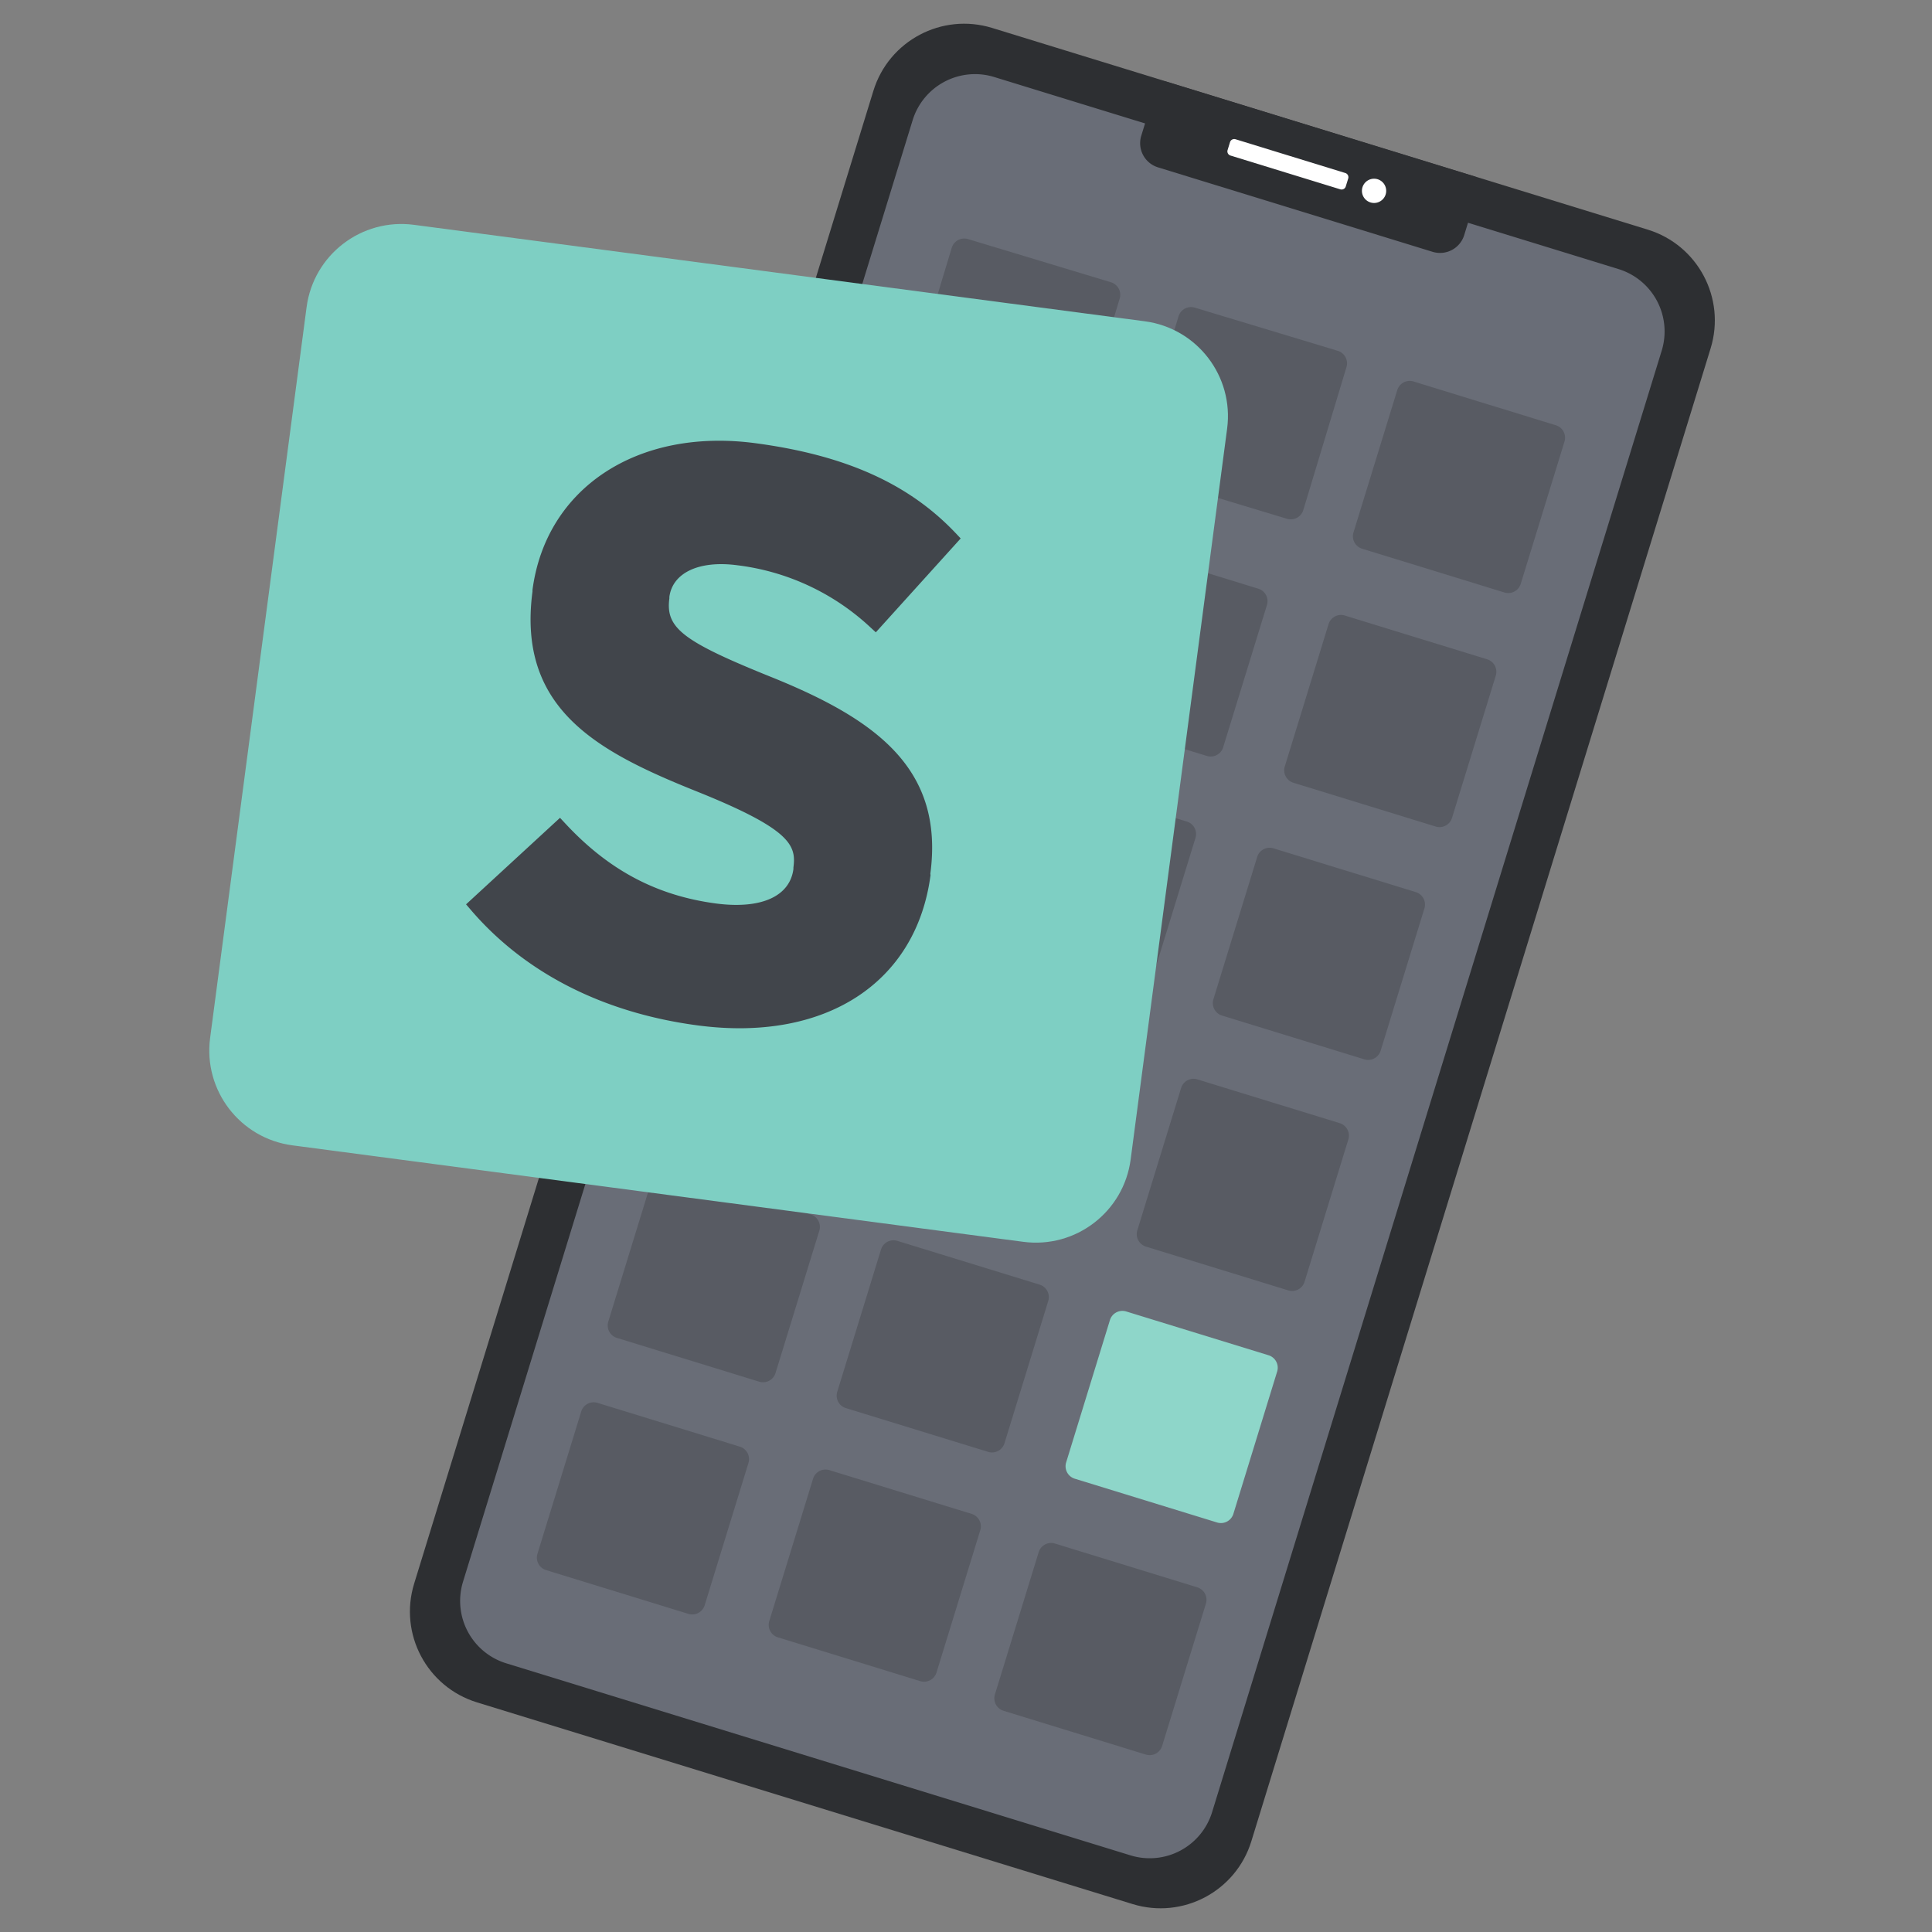
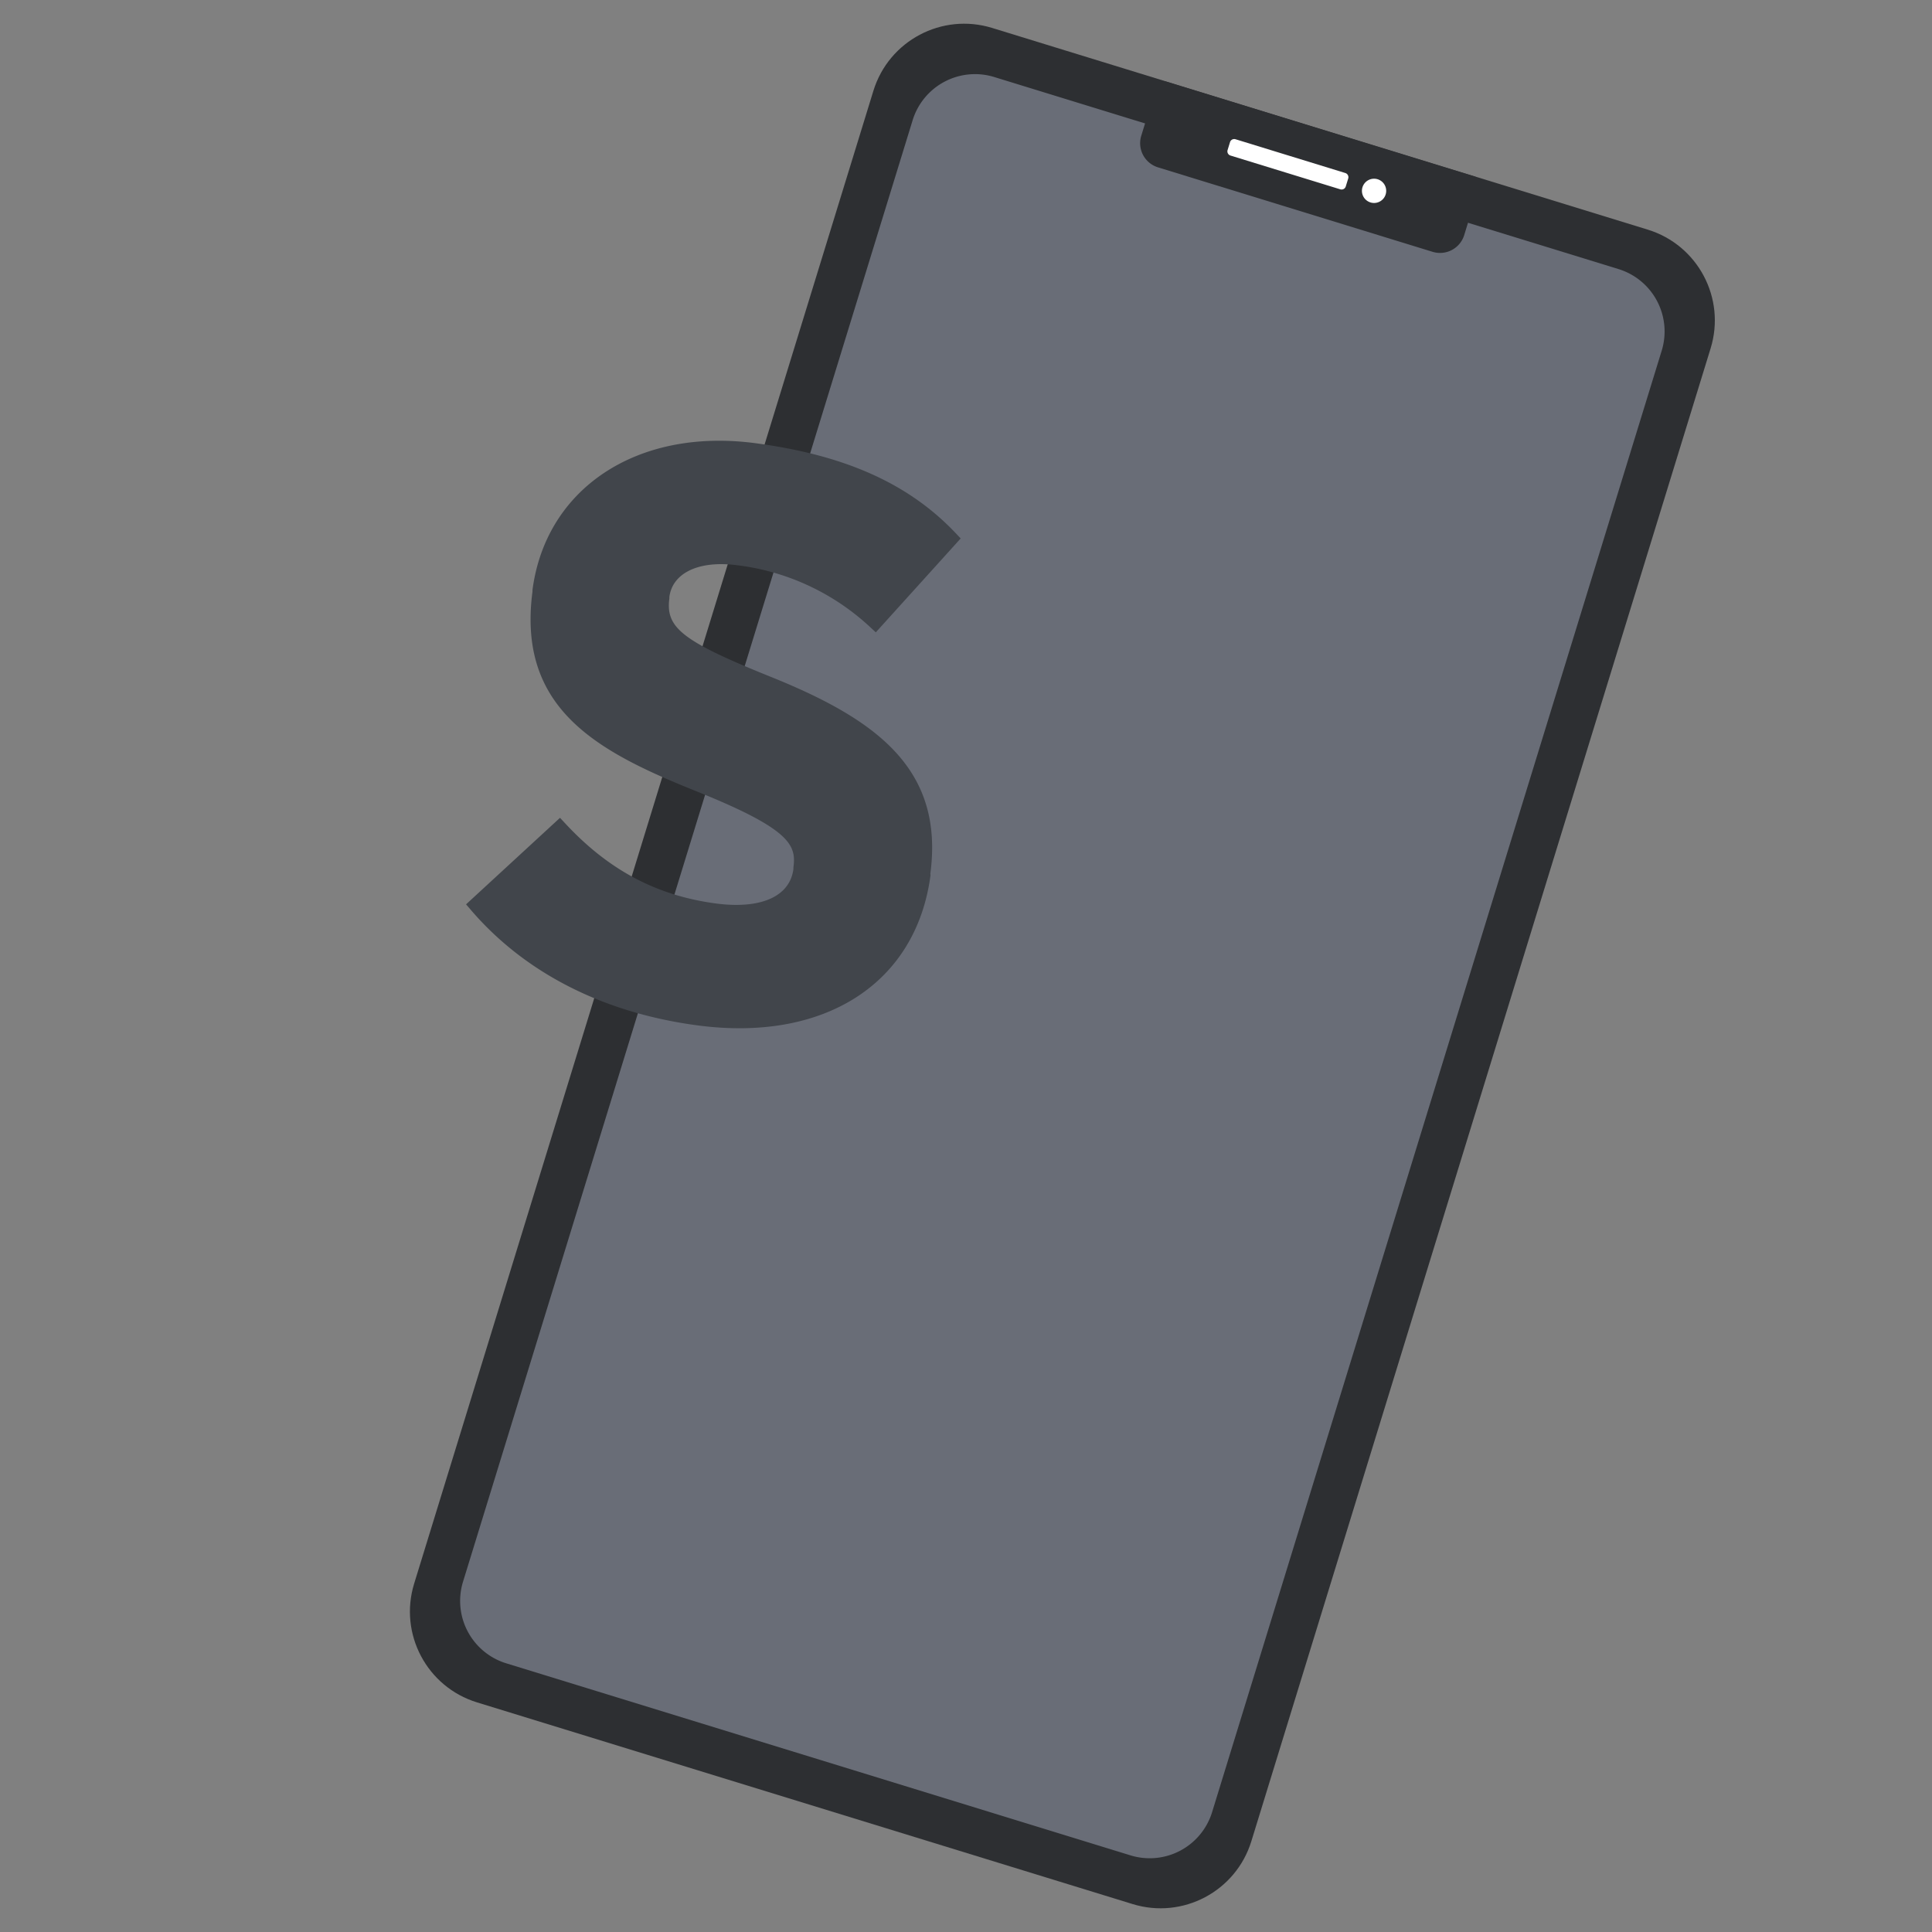
<svg xmlns="http://www.w3.org/2000/svg" width="266" height="266" viewBox="0 0 266 266" fill="none">
  <rect x="0" y="0" width="266" height="266" fill="#808080" stroke="none" />
  <g clip-path="url(#a)">
    <path d="m226.866 31.616-90.27-27.77c-6.904-2.124-14.221 1.75-16.345 8.653L57.019 218.04c-2.124 6.903 1.75 14.221 8.654 16.345l90.27 27.771c6.904 2.123 14.221-1.751 16.345-8.654l63.232-205.54c2.124-6.903-1.751-14.221-8.654-16.345Z" fill="#2D2F32" />
    <path d="m166.882 249.501 61.904-201.222a8.988 8.988 0 0 0-5.947-11.232l-85.953-26.443a8.988 8.988 0 0 0-11.233 5.947L63.749 217.774a8.987 8.987 0 0 0 5.947 11.232l85.953 26.443a8.988 8.988 0 0 0 11.233-5.948Z" fill="#696D77" />
    <path d="m160.468 11.207 42.549 13.09a1.01 1.01 0 0 1 .67 1.265l-2.093 6.806a3.484 3.484 0 0 1-4.351 2.303l-37.808-11.63a3.48 3.48 0 0 1-2.304-4.352l2.094-6.805a1.01 1.01 0 0 1 1.243-.677Z" fill="#2D2F32" />
    <path d="M189.183 27.946a1.67 1.67 0 1 0 0-3.34 1.67 1.67 0 0 0 0 3.34Zm-19.087-8.779 15.123 4.652a.605.605 0 0 1 .403.762l-.335 1.088a.6.6 0 0 1-.751.398l-15.123-4.652a.601.601 0 0 1-.398-.752l.335-1.089a.606.606 0 0 1 .761-.403l-.015-.004Z" fill="#fff" />
-     <path d="m111.614 167.207-19.592-6.027a1.795 1.795 0 0 0-2.245 1.188L83.75 181.96a1.797 1.797 0 0 0 1.188 2.245l19.592 6.027a1.796 1.796 0 0 0 2.245-1.188l6.027-19.592a1.796 1.796 0 0 0-1.188-2.245Zm31.523 9.664-19.592-6.028a1.797 1.797 0 0 0-2.245 1.189l-6.027 19.592a1.794 1.794 0 0 0 1.188 2.244l19.593 6.028a1.797 1.797 0 0 0 2.244-1.189l6.027-19.592a1.794 1.794 0 0 0-1.188-2.244Zm-9.358 31.564-19.593-6.027a1.795 1.795 0 0 0-2.244 1.188l-6.027 19.592a1.796 1.796 0 0 0 1.188 2.245l19.592 6.027a1.796 1.796 0 0 0 2.245-1.188l6.027-19.593a1.795 1.795 0 0 0-1.188-2.244Zm-31.918-9.26-19.592-6.027a1.795 1.795 0 0 0-2.244 1.188l-6.028 19.593a1.795 1.795 0 0 0 1.189 2.244l19.592 6.027a1.795 1.795 0 0 0 2.244-1.188l6.028-19.592a1.797 1.797 0 0 0-1.189-2.245Z" fill="#585B63" />
-     <path d="m174.653 186.592-19.593-6.027a1.794 1.794 0 0 0-2.244 1.188l-6.028 19.592a1.797 1.797 0 0 0 1.189 2.245l19.592 6.027a1.796 1.796 0 0 0 2.245-1.188l6.027-19.592a1.796 1.796 0 0 0-1.188-2.245Z" fill="#8ED6C9" />
-     <path d="m121.417 135.245-19.592-6.027a1.795 1.795 0 0 0-2.245 1.188l-6.027 19.592a1.797 1.797 0 0 0 1.189 2.245l19.592 6.027a1.794 1.794 0 0 0 2.244-1.188l6.028-19.593a1.796 1.796 0 0 0-1.189-2.244Zm31.529 9.673-19.592-6.028a1.797 1.797 0 0 0-2.245 1.189l-6.027 19.592a1.794 1.794 0 0 0 1.188 2.244l19.592 6.028a1.797 1.797 0 0 0 2.245-1.189l6.027-19.592a1.794 1.794 0 0 0-1.188-2.244Zm31.507 9.719-19.592-6.027a1.796 1.796 0 0 0-2.245 1.188l-6.027 19.592a1.797 1.797 0 0 0 1.189 2.245l19.592 6.027a1.794 1.794 0 0 0 2.244-1.188l6.028-19.592a1.797 1.797 0 0 0-1.189-2.245ZM133.37 103.35l-19.679-5.945a1.8 1.8 0 0 0-2.244 1.203l-5.945 19.679a1.801 1.801 0 0 0 1.203 2.245l19.679 5.944a1.801 1.801 0 0 0 2.245-1.203l5.944-19.679a1.8 1.8 0 0 0-1.203-2.244Zm30.039 9.762-19.592-6.027a1.796 1.796 0 0 0-2.245 1.188l-6.027 19.592a1.796 1.796 0 0 0 1.188 2.245l19.592 6.027a1.797 1.797 0 0 0 2.245-1.189l6.027-19.592a1.794 1.794 0 0 0-1.188-2.244Zm31.518 9.714-19.593-6.027a1.794 1.794 0 0 0-2.244 1.188l-6.028 19.593a1.796 1.796 0 0 0 1.189 2.244l19.592 6.027a1.796 1.796 0 0 0 2.245-1.188l6.027-19.592a1.797 1.797 0 0 0-1.188-2.245Zm-51.808-51.711-19.678-5.944a1.801 1.801 0 0 0-2.245 1.203l-5.944 19.678a1.8 1.8 0 0 0 1.203 2.245l19.678 5.945a1.801 1.801 0 0 0 2.245-1.204l5.945-19.678a1.802 1.802 0 0 0-1.204-2.245Zm30.128 9.937-19.592-6.027a1.797 1.797 0 0 0-2.245 1.188l-6.027 19.592a1.795 1.795 0 0 0 1.188 2.245l19.592 6.027a1.796 1.796 0 0 0 2.245-1.188l6.027-19.593a1.795 1.795 0 0 0-1.188-2.244Zm31.507 9.722-19.592-6.027a1.797 1.797 0 0 0-2.245 1.188l-6.027 19.592a1.796 1.796 0 0 0 1.188 2.245l19.593 6.027a1.795 1.795 0 0 0 2.244-1.188l6.027-19.592a1.795 1.795 0 0 0-1.188-2.245ZM184.182 48.3l-19.678-5.944a1.8 1.8 0 0 0-2.245 1.203l-5.945 19.679a1.801 1.801 0 0 0 1.204 2.245l19.678 5.944a1.801 1.801 0 0 0 2.245-1.203l5.944-19.679a1.8 1.8 0 0 0-1.203-2.244Zm-31.225-9.438-19.678-5.945a1.801 1.801 0 0 0-2.245 1.203L125.09 53.8a1.8 1.8 0 0 0 1.203 2.245l19.678 5.944a1.801 1.801 0 0 0 2.245-1.203l5.945-19.678a1.802 1.802 0 0 0-1.204-2.245Zm61.257 19.688-19.592-6.028a1.796 1.796 0 0 0-2.245 1.188l-6.027 19.592a1.795 1.795 0 0 0 1.188 2.245l19.592 6.027a1.796 1.796 0 0 0 2.245-1.188l6.027-19.592a1.795 1.795 0 0 0-1.188-2.245Zm-49.37 159.995-19.592-6.027a1.796 1.796 0 0 0-2.245 1.188l-6.027 19.592a1.796 1.796 0 0 0 1.188 2.245l19.592 6.027a1.796 1.796 0 0 0 2.245-1.188l6.027-19.592a1.796 1.796 0 0 0-1.188-2.245Z" fill="#585B63" />
-     <path d="M157.616 44.236 56.995 30.954C49.782 30 43.164 35.075 42.212 42.288L28.929 142.91c-.952 7.212 4.123 13.83 11.335 14.783l100.622 13.282c7.212.952 13.831-4.122 14.783-11.335l13.283-100.622c.952-7.212-4.123-13.83-11.336-14.783Z" fill="#7ECFC3" />
    <path d="M128.092 120.287c1.891-14.312-7.278-21.131-21.63-26.962-12.436-5-14.85-6.835-14.303-10.926v-.213c.443-3.347 4.113-5.056 9.359-4.36a32.643 32.643 0 0 1 18.275 8.505l.791.728 11.685-12.927-.696-.736c-6.487-6.843-15.261-10.743-27.603-12.381-16.194-2.136-28.805 6.17-30.656 20.206v.221c-2.136 16.21 8.995 22.065 22.658 27.539 12.975 5.214 13.663 7.429 13.267 10.459v.214c-.498 3.781-4.462 5.538-10.609 4.747-8.204-1.084-14.81-4.581-20.79-11.013l-.737-.791-12.935 11.914.68.792c7.469 8.702 18.276 14.169 31.235 15.878 17.5 2.31 30.063-5.807 32.033-20.681l-.024-.213Z" fill="#41454B" />
  </g>
  <defs>
    <clipPath id="a">
      <path fill="#fff" d="M0 0h266v266H0z" />
    </clipPath>
  </defs>
</svg>